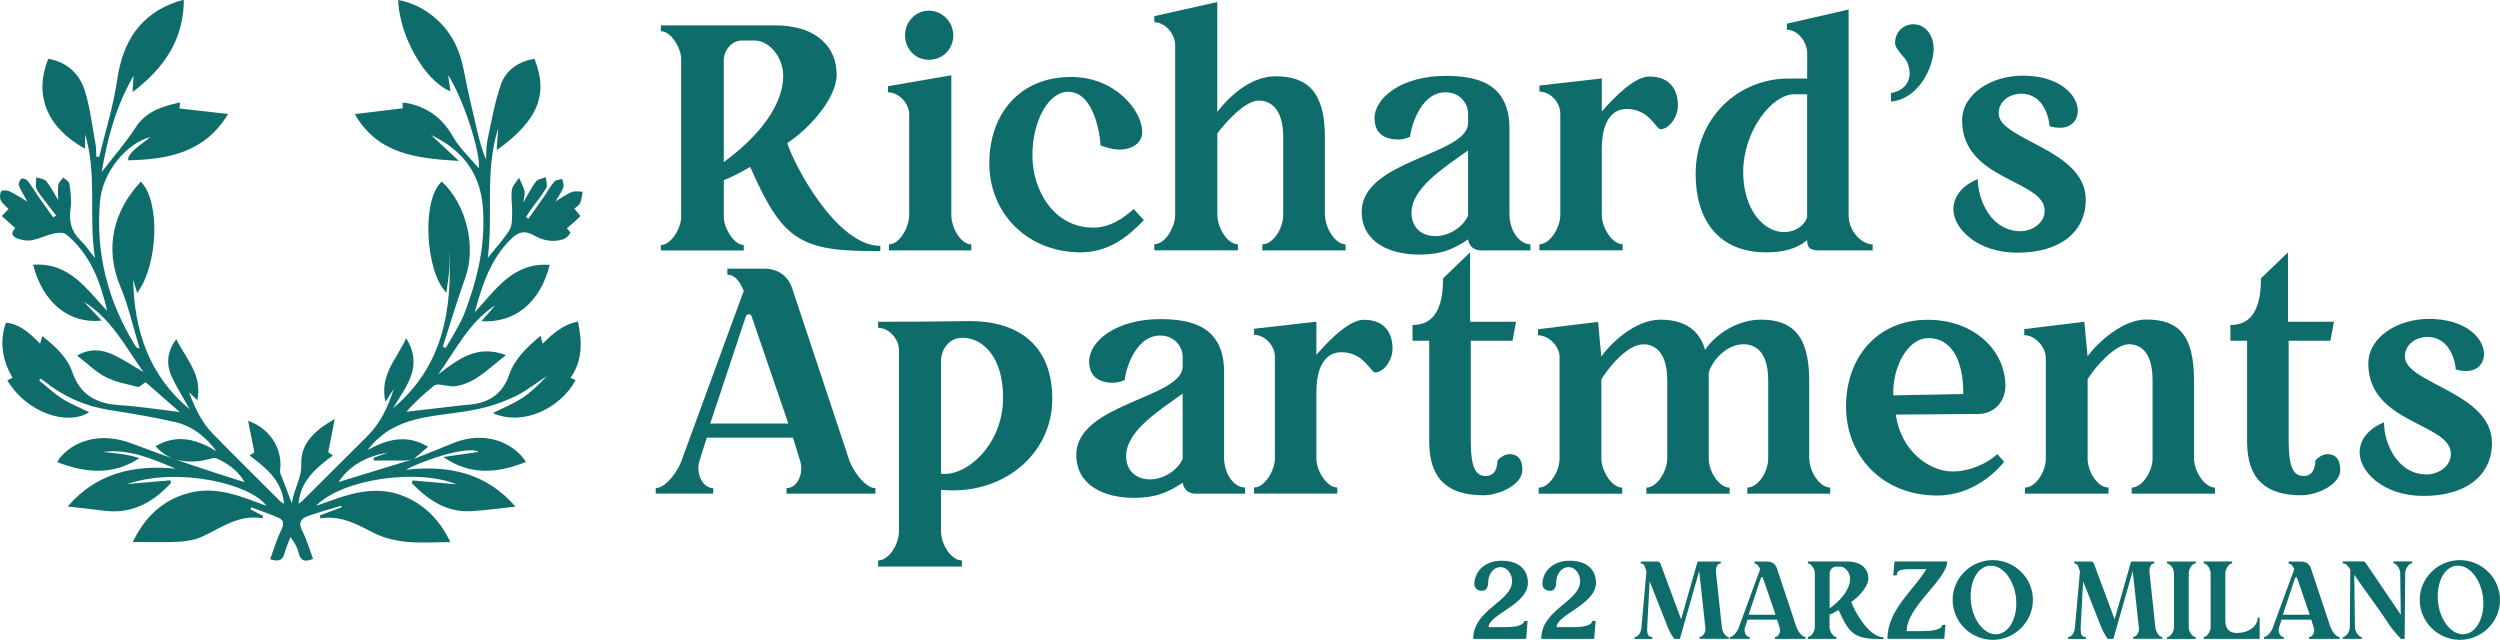
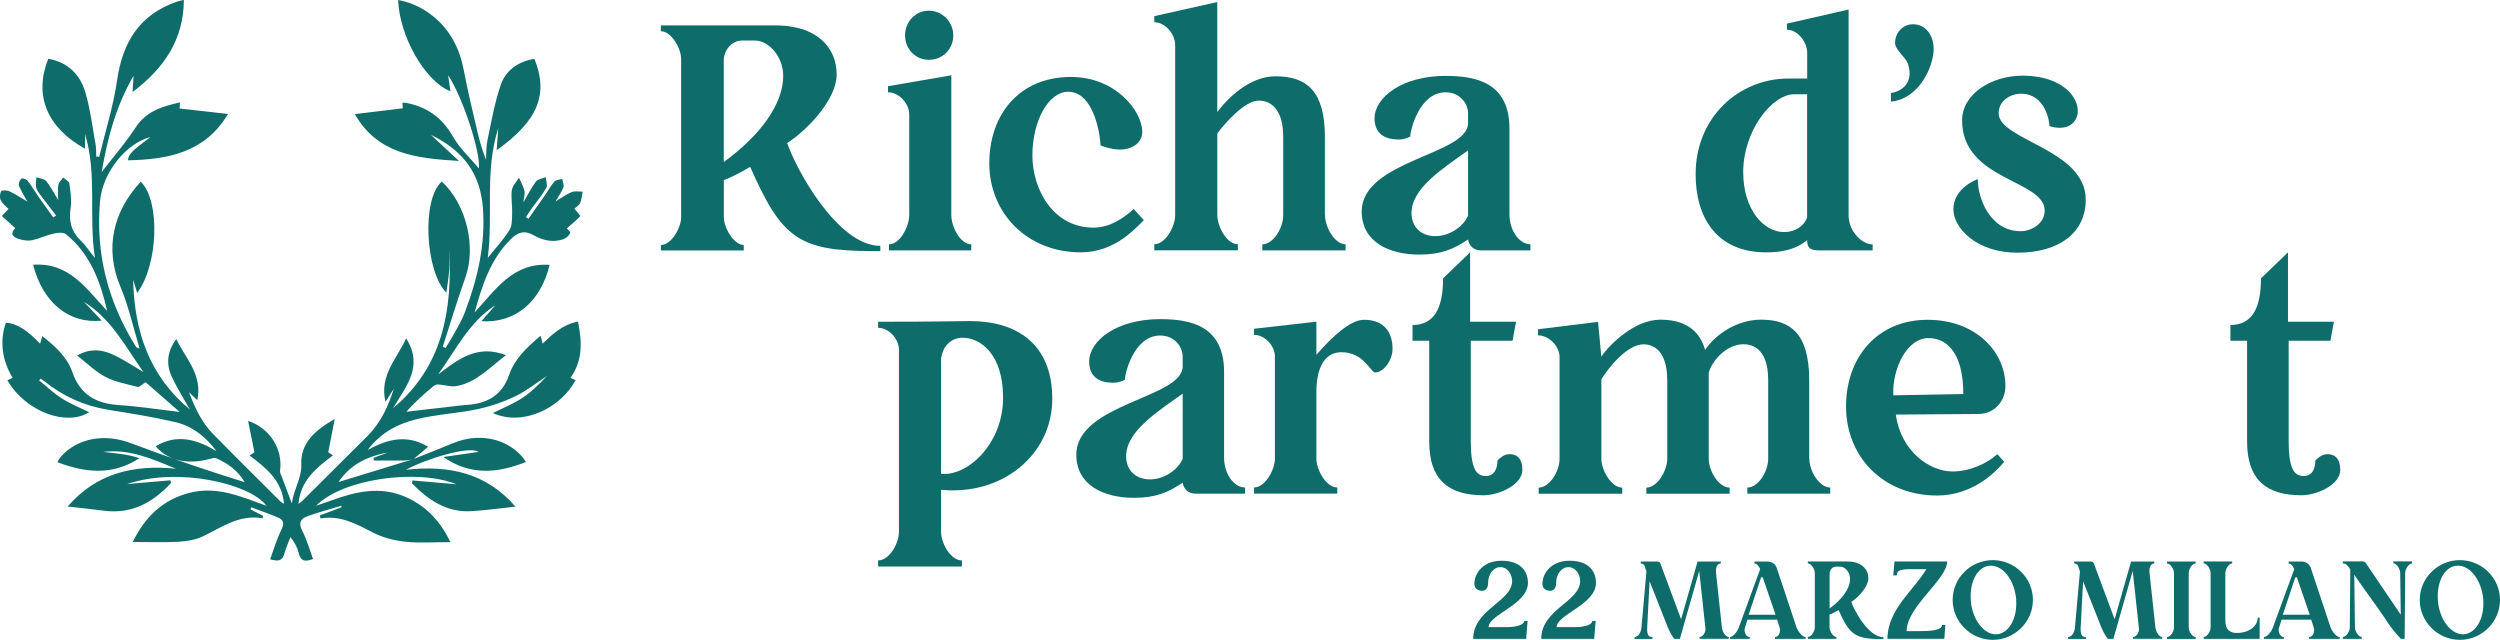
<svg xmlns="http://www.w3.org/2000/svg" id="Layer_2" data-name="Layer 2" viewBox="0 0 370.01 94.7">
  <defs>
    <style>
      .cls-1 {
        fill: #0e6d6a;
        stroke-width: 0px;
      }
    </style>
  </defs>
  <g id="Layer_1-2" data-name="Layer 1">
    <g>
      <path class="cls-1" d="M85.47,47.61c-2.19.44-3.68,1.81-5.16,3.25-.11-.41-.19-.74-.3-1.17-1.99,1.69-3.83,3.38-4.65,5.78-1.06,3.09-3.31,4.28-6.34,4.46-.46.03-.91.09-1.36.14-2.5.29-5,.58-7.51.87,1.25-1.44,2.64-2.65,4.06-3.84.18-.15.49-.21.73-.19.86.06,1.74.37,2.56.24,2.98-.49,4.9-2.72,7.39-4.58-4.31-1.67-7.14.67-10.04,2.84,2.62-3.6,4.55-7.73,8.46-10.23-.65.74-1.29,1.48-2.06,2.36,4.99.32,8.75-2.83,10.1-8.34-5.47-.37-8.03,3.74-11.1,7.04,1.1-3.96,2.3-7.8,5.31-10.8,1.12-1.12,2.07-1.39,3.46-.6,1.34.76,2.83,1.08,4.35.57.42-.14.83-.54,1.04-.94.07-.13-.47-.6-.52-.67.68-.59,1.38-1.16,1.99-1.81.05-.05-.55-.7-.88-1.11.22-.2.68-.44.85-.81.24-.52.27-1.13.38-1.7-.54,0-1.15-.13-1.62.06-.77.31-1.46.83-2.39,1.38.48-.83.92-1.42,1.16-2.08.13-.35-.1-.83-.17-1.25-.4.12-.93.13-1.16.39-.54.61-.92,1.35-1.39,2.02-.81,1.17-1.63,2.32-2.45,3.49-.12-.08-.24-.17-.36-.25.26-.4.51-.81.79-1.2.74-1.04,1.58-2.02,2.21-3.12.22-.39-.03-1.05-.07-1.58-.5.2-1.18.26-1.45.63-.7.93-1.23,2-1.87,3.1.07-.63.26-1.2.16-1.7-.15-.68-.53-1.31-.81-1.96-.37.61-.97,1.2-1.06,1.85-.15,1.11.09,2.27.05,3.4-.03.84.02,1.82-.39,2.48-.86,1.39-2,2.61-3.22,4.14.84-6.47-.49-12.75,1.55-19.19-.09,1.28-.15,2.16-.23,3.25,6.13-4.36,7.71-8.3,5.58-13.53-2.33.4-4.21,1.65-4.96,3.82-.93,2.68-1.41,5.52-2,8.31-.19.9-.14,1.86-.2,2.79-.54-1.36-.95-2.71-1.26-4.08-.7-3.01-1.44-6.01-2.01-9.05-.61-3.28-2.01-6.05-4.62-8.13-1.49-1.19-3.17-2-5.12-2.36.22,5.45,3.98,12,7.75,13.52-.11-.75-.22-1.45-.35-2.4,2.24,3.43,4.81,11.41,4.56,13.81-1.28-1.53-2.83-2.95-3.83-4.7-1.63-2.85-3.92-4.48-7.08-5.02-.12-.02-.25,0-.41,0,.02.38.05.71.05.82-2.46.3-4.81.59-7.1.86,3.42,5.95,9.12,6.55,15.41,6.93-1.51-1.4-2.75-2.56-4.13-3.85,4.66,2.25,7.28,5.61,7.68,10.76.41,5.43-.78,10.51-2.67,15.5-.35.93-.85,1.82-1.33,2.7-.47.87-1,1.71-1.51,2.57-.14-.07-.28-.13-.42-.2,1.1-3.4,2.12-6.84,3.33-10.21,1.64-4.57.18-10.81-3.48-14.22-3.05,2.64-2.42,13.42.68,16.44.16-1.23.34-2.28.41-3.35.07-1.03.01-2.07.01-3.11.47,8.98-.89,17.35-8.31,23.56,1.81-3.13,4.59-6.08,1.93-10.35-1.37,3.09-3.98,5.44-3.06,9.41.54-.84.89-1.39,1.24-1.94-.83,2.63-1.96,5.08-3.95,7.05-3.21,3.18-6.4,6.38-9.6,9.56-.14.14-.32.25-.57.43.31-3.43,2.6-5.3,5.1-7.16-.35-.25-.61-.43-.69-.48.32-1.63.61-3.09.96-4.91-2.95,1.66-5.06,3.6-4.95,6.66.08,2.12-1.09,3.62-1.4,5.82-.58-1.52-1.02-2.66-1.44-3.81-.13-.34-.34-.71-.3-1.03.43-3.17-1.45-6.26-4.73-7.37.33,1.62.62,3.11.93,4.65-.12.08-.37.25-.71.48,2.47,1.86,4.79,3.7,5.1,7.15-.27-.17-.43-.24-.55-.36-3.32-3.32-6.67-6.62-9.96-9.98-1.62-1.65-2.61-3.68-3.56-6.18.57.54.85.81,1.23,1.18.8-3.75-1.69-6.12-3.11-9.04-1.36,1.83-1.53,3.69-.68,5.54.77,1.68,1.78,3.25,2.68,4.87-6.03-5-8.23-11.65-8.38-19.2.18.61.37,1.21.59,1.96,3.1-4.12,3.47-13.55.54-16.47-4.08,4.36-5.4,9.87-3.04,15.49,1.24,2.94,1.92,6.12,2.86,9.18-.38-.02-.49-.16-.58-.3-4.1-6.6-5.97-13.75-5.27-21.53.38-4.19,3.82-8.5,7.46-9.45-2.89,2.16-3.25,2.57-3.33,3.45,5.8-.13,11.36-1.07,14.81-6.86-2.39-.27-4.76-.54-7.17-.81.01-.17.03-.52.06-.9-2.66.59-5,1.31-6.57,3.71-1.46,2.25-3.25,4.3-5.02,6.59.86-5.01,2.07-9.66,4.71-14.24-.06,1.02-.1,1.64-.14,2.41,4.66-3.53,7.56-7.75,7.59-13.64-.37.09-.68.14-.98.24-5.56,1.9-8.09,6-8.9,11.65-.55,3.83-1.74,7.56-2.65,11.34-.14-.01-.29-.03-.43-.04-.03-.61,0-1.23-.11-1.83-.47-2.59-.78-5.24-1.53-7.75-.79-2.62-2.62-4.41-5.47-4.9-2.16,5.4-.21,10.18,5.45,13.32v-2.15c1.81,5.93.5,12.07,1.46,18.32-.85-1.05-1.42-1.94-2.17-2.65-1.39-1.34-1.7-2.87-1.43-4.74.17-1.19-.02-2.44-.19-3.65-.04-.32-.59-.58-.9-.87-.25.35-.65.67-.72,1.05-.12.66-.03,1.35-.03,2.28-.69-1.13-1.14-2.04-1.77-2.8-.3-.35-.96-.39-1.46-.57-.01.55-.18,1.15,0,1.62.23.62.72,1.15,1.13,1.7.58.79,1.19,1.55,1.79,2.33-.14.1-.27.2-.41.3-.74-1.04-1.49-2.06-2.22-3.11-.55-.78-1.02-1.62-1.61-2.36-.17-.22-.81-.38-.92-.27-.23.25-.45.76-.34,1.04.33.81.82,1.56,1.25,2.35-.88-.52-1.75-1.1-2.68-1.54-.35-.16-1.12-.16-1.21.02-.2.37-.23,1-.03,1.36.29.53.83.93,1.13,1.25-.34.36-.66.71-.99,1.05.67.6,1.34,1.2,2,1.79-.72.68-.6,1.29.63,1.64.6.17,1.29.27,1.88.14,1.06-.23,2.06-.73,3.11-.97.6-.14,1.46-.23,1.86.08,3.6,2.91,5.1,7,6.11,11.36-3.05-3.21-5.58-7.23-10.96-6.83,1.41,5.56,5.27,8.78,10.16,8.27-.98-1.03-1.81-1.91-2.65-2.79,4.04,2.49,6.12,6.59,8.81,10.39-1.65-.96-3.08-1.94-4.63-2.63-1.63-.72-3.36-.87-5.17.2,1.52,1.18,2.74,2.41,4.21,3.17,1.45.75,3.15,1.05,4.76,1.47.24.06.6-.35,1.16-.7,1.53,1.34,3.23,2.83,5.04,4.41-3.16-.37-6.04-.83-8.95-1.02-3.39-.21-5.77-1.51-6.94-4.89-.77-2.24-2.53-3.81-4.44-5.32-.13.44-.22.76-.33,1.12-1.94-2.05-3.49-3-5.05-3.11-.96,2.57-.6,5.58.99,8.16-.26.12-.52.24-.78.37,2.74,4.7,8.8,6.84,12.11,4.72-1.34-.66-2.74-1.21-3.99-2-1.22-.77-2.28-1.79-3.42-2.7.07-.09.15-.18.22-.27.18.13.37.24.54.38,2.8,2.24,5.94,3.67,9.5,4.24,3.33.53,6.66,1.06,9.94,1.83,2.52.59,4.49,2.2,6.05,4.29-2.89-1.73-5.81-2.63-9.01-.73,2.18,2.55,5.47,2.56,7.97,1.89.32-.09.72-.23.99-.11,1.71.75,3.2,1.79,4.22,3.54-5.65-1.76-11.25-3.65-16.77-5.75-3.87-1.48-7.92-.85-10.44,1.98-.22.24-.35.56-.51.81,4.2,1.6,8.23,1.98,12.14-.6-.89-.3-1.79-.48-2.7-.61-.89-.13-1.78-.21-2.67-.31,3.88-.49,7.28,1.04,10.75,2.48-6.23-.62-11.74.66-16,5.6,1.88.21,3.63.39,5.37.62,4.14.54,7.27-1.23,9.92-4.1-.03-.13-.06-.27-.08-.4-2.14.19-4.28.37-6.42.56,7.58-2.58,18.26-.05,20.64,3.22-3.7-1.36-7.32-2.95-11.33-1.94-4.01,1-6.67,3.59-8.46,7.29,2.38,0,4.55.08,6.72-.03,1.2-.07,2.48-.26,3.56-.76,2.86-1.34,5.46-3.35,8.96-2.71,0-.13.01-.26.02-.38-.61-.31-1.22-.63-1.83-.94l.12-.31c1.33.51,2.68.96,3.99,1.53.8.35.88.89.46,1.76-.68,1.39-1.12,2.89-1.67,4.4,1.22.36,1.81.22,2.09-.79.23-.85.6-1.66.91-2.49.64.79,1.04,1.56,1.23,2.37.27,1.15.9,1.35,2.12.86-.52-1.4-.92-2.85-1.6-4.16-.58-1.12-.27-1.79.73-2.15,1.65-.6,3.35-1.05,5.04-1.56.02.07.04.14.06.21-1.07.41-2.15.82-3.22,1.22.03.15.06.3.09.45,2.95-.51,5.32.82,7.78,2.09,1.45.74,3.15,1.18,4.77,1.35,2.14.23,4.33.06,6.67.06-1.45-3.05-3.55-5.35-6.66-6.7-3.73-1.62-7.33-.79-10.91.52-.66.24-1.32.46-2.3.8,3.87-3.98,14.98-5.54,20.77-3.18-2.17-.19-4.34-.38-6.51-.57-.02.14-.05.29-.07.43,2.41,2.46,5.12,4.34,8.8,4.12,2.12-.13,4.22-.43,6.52-.67-4.28-4.95-9.75-6.18-16.2-5.46,3.07-1.67,9.44-3.58,10.73-2.64-1.69.24-3.45.5-5.21.75,3.99,2.77,8.03,2.42,12.23.73-.24-.33-.42-.63-.66-.89-2.52-2.73-6.49-3.42-10.22-1.85-1.9.8-3.82,1.54-5.73,2.3.68-.57,1.36-1.15,2.13-1.8-3.19-1.91-6.05-1.12-8.94.47.54-.74,1.14-1.34,1.79-1.9,2.12-1.83,4.69-2.59,7.36-3.05,2.42-.42,4.9-.6,7.29-1.13,1.85-.41,3.69-1.04,5.4-1.86,1.65-.8,3.12-1.98,4.67-2.99-1.13,1.19-2.3,2.36-3.66,3.25-1.32.87-2.83,1.46-4.33,2.22,4.51,2.03,10.09-.8,12.25-4.88-.23-.1-.46-.2-.76-.33,1.82-2.57,1.73-5.32,1.11-8.32ZM56.03,67.27s.01,0,0,.01c.45-.12.91-.22,1.38-.3-.7.26-1.41.51-2.11.77,0,.14.01.27.02.41,1.48,0,2.96.01,4.43,0,.39,0,.78-.08,1.17-.13.04-.01.09-.03.13-.04,0,0,.03.02.03.02-.05,0-.11.01-.16.02-3.6,1.1-7.21,2.21-10.81,3.31,1.47-2.2,3.5-3.4,5.85-4.04.02-.01.05-.02.07-.03Z" />
      <g>
        <path class="cls-1" d="M130.29,36.4v.76h-1.09c-11.08,0-13.51-1.95-18.17-12.46-1.47.86-3.23,1.76-3.9,1.95v5.52c0,1.52,1.47,4.09,2.95,4.09v.81h-12.27v-.81c1.57,0,3-2.57,3-4.09V8.71c0-1.52-1.43-4.09-3-4.09v-.86h16.84c.9,0,1.86.05,2.76.24,3.42.57,6.42,2.9,6.42,7.04,0,3.62-4.28,8.18-7.32,10.13,1.14,3.52,7.37,15.22,13.79,15.22ZM107.12,23.98c5.38-3.9,8.8-8.56,8.8-12.75,0-2.85-2.14-5.23-4.19-5.23h-1.95c-1.47,0-2.66,1.43-2.66,2.95v15.03Z" />
        <path class="cls-1" d="M140.8,31.83c0,1.76,1.33,4.33,2.95,4.33v.9h-12.18v-.9c1.62,0,3-2.62,3-4.33v-14.89c0-1.62-1.52-3.28-3.14-3.28v-.9l9.37-1.62v20.69ZM133.95,5.24c0-2.05,1.57-3.66,3.52-3.66s3.62,1.62,3.62,3.66-1.57,3.61-3.62,3.61-3.52-1.67-3.52-3.61Z" />
        <path class="cls-1" d="M169.29,32.59c-1.24,1.19-4.28,4.76-9.32,4.76-8.04,0-13.55-5.9-13.55-13.17s4.47-12.79,12.08-12.79c6.71,0,10.56,5.14,10.56,8.13,0,1.76-1.71,2.62-3.28,2.62-1.43,0-2.9-.62-2.9-.62,0-1.05-.81-7.94-4.8-7.94-2.81,0-5.28,4.14-5.28,9.46,0,4.9,3,10.65,9.04,10.65,2.38,0,4.38-1.33,5.95-2.76l1.52,1.67Z" />
        <path class="cls-1" d="M196.11,31.83c0,1.85,1.47,4.33,3.04,4.33v.9h-12.32v-.9c1.62,0,3.09-2.38,3.09-4.33v-11.56c0-4.33-2-5.38-3.62-5.38-2.14,0-5.09,3.47-6.13,4.85v12.08c0,1.76,1.43,4.33,3.04,4.33v.9h-12.37v-.9c1.62,0,3.09-2.57,3.09-4.33V6.67c0-1.62-1.47-3.38-3.09-3.38v-.9l9.32-2.09v16.27c1.43-1.9,4.71-5.28,8.61-5.28,4.71,0,7.32,2.28,7.32,8.99v11.56Z" />
        <path class="cls-1" d="M226.51,36.16v.9h-7.37c-.95,0-1.71-.62-1.86-1.62-2.14,1.43-3.95,2.24-7.23,2.24-4.42,0-8.51-1.85-8.51-6.37,0-7.61,15.74-8.37,15.74-13.08v-1.43c0-1.47-1.19-3.14-3.33-3.14-3.9,0-5.23,5.66-5.23,6.56,0,0-.81.43-1.71.43-2.04,0-3.57-.86-3.57-3.14,0-3.04,4-6.28,10.51-6.28,4.61,0,9.42,1.05,9.46,7.75v12.75c0,2.43,1.47,4.42,3.09,4.42ZM217.28,31.92v-9.66c-3.8,2.71-8.37,5.61-8.37,9.27,0,2,1.33,3.42,3.57,3.42,2,0,4.09-1.38,4.8-3.04Z" />
-         <path class="cls-1" d="M248.34,15.61c0,1.85-1.43,3.52-2.57,3.52-.67,0-1.66-3-4.99-3-2.09,0-3.66,1.66-3.71,5.75v9.99c0,1.71,1.47,4.28,3.09,4.28v.9h-12.32v-.9c1.62,0,3.09-2.57,3.09-4.28v-15.08c0-1.62-1.47-3.23-3.09-3.23v-.9l9.23-1.05v4.9c2.28-2.62,4.99-5.18,7.04-5.18,3.14,0,4.23,2.04,4.23,4.28Z" />
        <path class="cls-1" d="M277.16,36.16v.9h-7.7c-1.19,0-2-.09-2-1.52-1.62,1.38-3.76,1.81-6.04,1.81-7.42,0-10.46-5.23-10.46-11.56,0-8.47,6.42-14.17,13.75-14.17h2.76v-3.8c0-1.57-1.38-3.42-3-3.42v-.9l9.13-2.09v30.44c0,2.43,2,4.33,3.57,4.33ZM267.46,32.16V13.95h-1.9c-3.33,0-7.56,5.47-7.56,11.51,0,5.57,3.04,8.89,6.04,8.89,1.62,0,3-.9,3.42-2.19Z" />
        <path class="cls-1" d="M286.2,7.15c0,2.62-2.09,7.47-6.33,7.89v-1.28c1.52-.19,3.52-1.52,2.47-4.42-.38-.95-1.95-2.04-1.86-3.09.05-1.52,1.24-2.66,2.66-2.66,1.95,0,3.04,1.76,3.04,3.57Z" />
        <path class="cls-1" d="M308.7,29.55c0,4.76-3.76,7.85-10.13,7.85-6.04,0-9.46-3.66-9.46-6.42,0-3.23,3.61-4.47,3.61-4.47,0,3.04,1.95,7.71,6.33,7.71,1.57,0,3.57-1.09,3.57-3.04,0-4.61-12.22-4.42-12.22-13.37,0-3.9,4.33-6.61,8.94-6.61,7.13,0,9.37,4.76,7.61,6.85-1.24,1.47-3.62.62-3.62.62,0-.86-.71-4.8-4.19-4.8-1.62,0-3.33,1.05-3.33,2.9,0,4,12.89,5.28,12.89,12.79Z" />
-         <path class="cls-1" d="M125.62,67.92c.52,1.62,2.38,4.33,3.95,4.33v.81h-13.17v-.81c1.62,0,2.57-2.19,2.05-3.95l-1.09-3.52h-12.75l-1.09,3.42c-.57,1.81.43,4.04,2.04,4.04v.81h-8.51v-.81c1.52,0,3.42-2.66,3.9-4.28l9.13-24.92c-.57-1.28-1.24-2.38-2.43-2.38v-.9h5.42c2.62,0,3.76,1.66,4.14,2.81l8.42,25.35ZM116.68,62.69l-5.38-15.7c-.14-.71-.81-.57-.95-.05l-5.23,15.74h11.56Z" />
        <path class="cls-1" d="M139.28,72.49v6.18c0,1.85,1.47,4.28,3.09,4.28v.9h-12.41v-.9c1.62,0,3.09-2.43,3.09-4.28v-26.87c0-1.62-1.47-3.28-3.09-3.28v-.9c9.23,0,11.89-.1,13.6-.1,6.75,0,12.18,3.23,12.18,11.51s-7.42,14.36-16.46,13.46ZM139.28,53.13v16.98c3.71.48,9.18-4.23,9.18-11.27,0-6.28-3.23-8.85-5.99-8.85-1.62,0-2.95,1.14-3.19,3.14Z" />
        <path class="cls-1" d="M184.27,72.16v.9h-7.37c-.95,0-1.71-.62-1.86-1.62-2.14,1.43-3.95,2.24-7.23,2.24-4.42,0-8.51-1.85-8.51-6.37,0-7.61,15.74-8.37,15.74-13.08v-1.43c0-1.47-1.19-3.14-3.33-3.14-3.9,0-5.23,5.66-5.23,6.56,0,0-.81.43-1.71.43-2.04,0-3.57-.86-3.57-3.14,0-3.04,4-6.28,10.51-6.28,4.61,0,9.42,1.05,9.46,7.75v12.75c0,2.43,1.47,4.42,3.09,4.42ZM175.04,67.92v-9.66c-3.8,2.71-8.37,5.61-8.37,9.27,0,2,1.33,3.42,3.57,3.42,2,0,4.09-1.38,4.8-3.04Z" />
        <path class="cls-1" d="M206.1,51.61c0,1.85-1.43,3.52-2.57,3.52-.67,0-1.66-3-4.99-3-2.09,0-3.66,1.66-3.71,5.75v9.99c0,1.71,1.47,4.28,3.09,4.28v.9h-12.32v-.9c1.62,0,3.09-2.57,3.09-4.28v-15.08c0-1.62-1.47-3.23-3.09-3.23v-.9l9.23-1.05v4.9c2.28-2.62,4.99-5.18,7.04-5.18,3.14,0,4.23,2.04,4.23,4.28Z" />
        <path class="cls-1" d="M223.37,67.21c1.24,0,1.95.76,1.95,2.33,0,2.19-3.42,3.76-5.75,3.76-5.23,0-8.04-2.33-8.04-7.94v-14.93h-2.47v-2.33c3.23,0,4.52-2.52,4.52-6.9l4-3.85v10.27h6.8l-.52,2.81h-6.18v14.79c0,4.09.76,5.23,2.24,5.23,1.33,0,1.71-1.24,1.71-2.28.24-.29.95-.95,1.76-.95Z" />
        <path class="cls-1" d="M267.79,67.88c0,1.9,1.52,4.28,3.09,4.28v.9h-12.27v-.9c1.62,0,3.09-2.38,3.09-4.28v-11.6c0-5.09-2.76-5.33-3.66-5.33-2.43,0-4.57,2.28-5.14,4.19v12.75c0,1.9,1.52,4.28,3.09,4.28v.9h-12.32v-.9c1.62,0,3.09-2.52,3.09-4.28v-11.6c0-4.99-2.62-5.33-3.52-5.33-2.47,0-5.28,3.61-6.23,5.18v11.75c0,1.71,1.47,4.28,3.09,4.28v.9h-12.37v-.9c1.62,0,3.09-2.43,3.09-4.28v-15.03c0-1.62-1.57-3.23-3.19-3.23v-.9l8.89-1.09.48,5.14c1.19-1.76,4.9-5.47,8.75-5.47,4.71,0,6.09,2.66,6.61,4.47,1.57-2.33,4.76-4.47,8.28-4.47,4.28,0,7.13,1.95,7.13,8.99v11.6Z" />
        <path class="cls-1" d="M296.62,68.35c-1.09,1.38-4.61,4.99-9.89,4.99-8.18,0-13.51-5.9-13.51-13.17s4.61-12.84,12.08-12.84c7.04,0,11.51,4.66,11.51,9.8,0,2.19-1.57,4.14-4.04,4.14l-12.18.09c.76,5.52,5.09,8.42,8.37,8.42,2.62,0,5.14-1.19,6.66-2.57l1,1.14ZM280.21,58.51l10.37-.19c0-5.47-2-8.28-5.18-8.28s-5.37,4.57-5.18,8.47Z" />
-         <path class="cls-1" d="M324.73,67.88c0,1.81,1.52,4.28,3.09,4.28v.9h-12.32v-.9c1.62,0,3.09-2.47,3.09-4.28v-11.6c0-4.9-2.43-5.33-3.52-5.33-1.95,0-4.85,3.14-6.09,5.18v11.75c0,1.95,1.47,4.28,3.09,4.28v.9h-12.37v-.9c1.62,0,3.09-2.38,3.09-4.28v-14.89c0-1.62-1.57-3.38-3.19-3.38v-.9l8.89-1.09.48,5.09c1.57-2.09,5.23-5.42,8.66-5.42,4.61,0,7.09,2.04,7.09,8.99v11.6Z" />
        <path class="cls-1" d="M344.42,67.21c1.24,0,1.95.76,1.95,2.33,0,2.19-3.42,3.76-5.75,3.76-5.23,0-8.04-2.33-8.04-7.94v-14.93h-2.47v-2.33c3.23,0,4.52-2.52,4.52-6.9l4-3.85v10.27h6.8l-.52,2.81h-6.18v14.79c0,4.09.76,5.23,2.24,5.23,1.33,0,1.71-1.24,1.71-2.28.24-.29.95-.95,1.76-.95Z" />
-         <path class="cls-1" d="M368.82,65.55c0,4.76-3.76,7.85-10.13,7.85-6.04,0-9.46-3.66-9.46-6.42,0-3.23,3.61-4.47,3.61-4.47,0,3.04,1.95,7.71,6.33,7.71,1.57,0,3.57-1.09,3.57-3.04,0-4.61-12.22-4.42-12.22-13.37,0-3.9,4.33-6.61,8.94-6.61,7.13,0,9.37,4.76,7.61,6.85-1.24,1.47-3.62.62-3.62.62,0-.86-.71-4.8-4.19-4.8-1.62,0-3.33,1.05-3.33,2.9,0,4,12.89,5.28,12.89,12.79Z" />
      </g>
      <g>
        <path class="cls-1" d="M223.02,92.82c.87,0,2.49-.16,2.58-.92h.49l-.21,2.65h-7.84c0-4.37,5.76-5.5,5.76-8.57,0-.83-.57-2.04-1.75-2.04-1.03,0-1.8,1.08-1.8,2.26,0,.64-.21,1.24-.88,1.24-.75,0-1.16-.44-1.16-1.03,0-1.55,1.29-3.42,4.02-3.42s3.91,1.47,3.91,3.27c0,3.22-5.82,4.69-5.82,6.56h2.7Z" />
        <path class="cls-1" d="M233.09,92.82c.87,0,2.49-.16,2.58-.92h.49l-.21,2.65h-7.84c0-4.37,5.76-5.5,5.76-8.57,0-.83-.57-2.04-1.75-2.04-1.03,0-1.8,1.08-1.8,2.26,0,.64-.21,1.24-.88,1.24-.75,0-1.16-.44-1.16-1.03,0-1.55,1.29-3.42,4.02-3.42s3.91,1.47,3.91,3.27c0,3.22-5.82,4.69-5.82,6.56h2.7Z" />
        <path class="cls-1" d="M255.87,94.27v.28h-4.33v-.28c.51,0,.93-.69.87-1.29l-.92-8.47-2.86,10.04h-.83s-.64-.74-1.23-2.4l-2.42-6.12-.36,6.84c-.03,1.06.15,1.41.77,1.41v.28h-2.63v-.28c.52,0,.95-.64,1.01-1.41l.74-8.29-.28-.85c-.08-.23-.36-.33-.56-.33v-.29h2.45c.28,0,.41.16.46.31l3.06,8.23,2.44-8.54h3.43v.29c-.52,0-.77.54-.7,1.41l.87,8.06c.07.56.49,1.41,1.03,1.41Z" />
        <path class="cls-1" d="M265.87,92.79c.18.56.82,1.49,1.36,1.49v.28h-4.53v-.28c.56,0,.88-.75.7-1.36l-.38-1.21h-4.38l-.38,1.18c-.2.62.15,1.39.7,1.39v.28h-2.93v-.28c.52,0,1.18-.92,1.34-1.47l3.14-8.57c-.2-.44-.43-.82-.83-.82v-.31h1.87c.9,0,1.29.57,1.42.96l2.9,8.72ZM262.79,90.99l-1.85-5.4c-.05-.25-.28-.2-.33-.02l-1.8,5.41h3.97Z" />
        <path class="cls-1" d="M278.75,94.32v.26h-.38c-3.81,0-4.65-.67-6.25-4.29-.51.29-1.11.61-1.34.67v1.9c0,.52.51,1.41,1.01,1.41v.28h-4.22v-.28c.54,0,1.03-.88,1.03-1.41v-8.06c0-.52-.49-1.41-1.03-1.41v-.29h5.79c.31,0,.64.02.95.08,1.18.2,2.21,1,2.21,2.42,0,1.24-1.47,2.81-2.52,3.48.39,1.21,2.54,5.23,4.74,5.23ZM270.79,90.05c1.85-1.34,3.03-2.94,3.03-4.38,0-.98-.74-1.8-1.44-1.8h-.67c-.51,0-.92.49-.92,1.01v5.17Z" />
        <path class="cls-1" d="M287.41,92.49h.51l-.15,2.06h-8.42c0-4.32,3.91-7.21,5.76-10.31h-2.24c-1.54,0-2.14.15-2.14.92h-.52l.18-2.06h7.8c0,2.65-6,6.69-6,10.31h2.08c1.55,0,3.16-.15,3.16-.92Z" />
        <path class="cls-1" d="M300.88,88.79c0,3.25-2.7,5.91-5.94,5.91s-5.94-2.65-5.94-5.91,2.7-5.89,5.94-5.89,5.94,2.63,5.94,5.89ZM298.41,88.79c-.21-2.8-1.88-5.07-3.75-5.07s-3.16,2.21-2.98,5.07c.18,2.81,1.88,5.09,3.71,5.09s3.21-2.27,3.01-5.09Z" />
        <path class="cls-1" d="M320.03,94.27v.28h-4.33v-.28c.51,0,.93-.69.87-1.29l-.92-8.47-2.86,10.04h-.83s-.64-.74-1.23-2.4l-2.42-6.12-.36,6.84c-.03,1.06.15,1.41.77,1.41v.28h-2.63v-.28c.52,0,.95-.64,1.01-1.41l.74-8.29-.28-.85c-.08-.23-.36-.33-.56-.33v-.29h2.45c.28,0,.41.16.46.31l3.06,8.23,2.44-8.54h3.43v.29c-.52,0-.77.54-.7,1.41l.87,8.06c.07.56.49,1.41,1.03,1.41Z" />
        <path class="cls-1" d="M324.97,83.4c-.56,0-1.03.85-1.03,1.41v8.06c0,.56.51,1.41,1.03,1.41v.28h-4.24v-.28c.54,0,1.03-.87,1.03-1.41v-8.06c0-.52-.49-1.41-1.03-1.41v-.29h4.24v.29Z" />
        <path class="cls-1" d="M334.44,91.43v3.12h-8.29v-.28c.54,0,1.03-.88,1.03-1.41v-8.06c0-.52-.49-1.41-1.03-1.41v-.29h4.22v.29c-.51,0-1.01.88-1.01,1.41v7.1c0,1.37.8,1.78,1.67,1.78,1.96,0,3.12-1.1,3.12-2.26h.29Z" />
        <path class="cls-1" d="M344.92,92.79c.18.56.82,1.49,1.36,1.49v.28h-4.53v-.28c.56,0,.88-.75.7-1.36l-.38-1.21h-4.38l-.38,1.18c-.2.62.15,1.39.7,1.39v.28h-2.93v-.28c.52,0,1.18-.92,1.34-1.47l3.14-8.57c-.2-.44-.43-.82-.83-.82v-.31h1.86c.9,0,1.29.57,1.42.96l2.9,8.72ZM341.85,90.99l-1.85-5.4c-.05-.25-.28-.2-.33-.02l-1.8,5.41h3.97Z" />
        <path class="cls-1" d="M357.01,83.1v.29c-.54,0-1.03.88-1.03,1.41l-.08,9.75h-.56s-1.11-1.13-1.9-2.34c-1.52-2.36-3.76-5.25-5-7.15l.1,7.8c0,.52.49,1.41,1.01,1.41v.28h-2.8v-.28c.54,0,1.03-.88,1.03-1.41l.07-8.56c-.21-.34-.52-.92-1.11-.92v-.29h2.96c.25,0,.36.13.42.21l5.2,7.67-.08-6.18c0-.52-.51-1.41-1.01-1.41v-.29h2.78Z" />
        <path class="cls-1" d="M370.01,88.79c0,3.25-2.7,5.91-5.94,5.91s-5.94-2.65-5.94-5.91,2.7-5.89,5.94-5.89,5.94,2.63,5.94,5.89ZM367.54,88.79c-.21-2.8-1.88-5.07-3.75-5.07s-3.16,2.21-2.98,5.07c.18,2.81,1.88,5.09,3.71,5.09s3.21-2.27,3.01-5.09Z" />
      </g>
    </g>
  </g>
</svg>